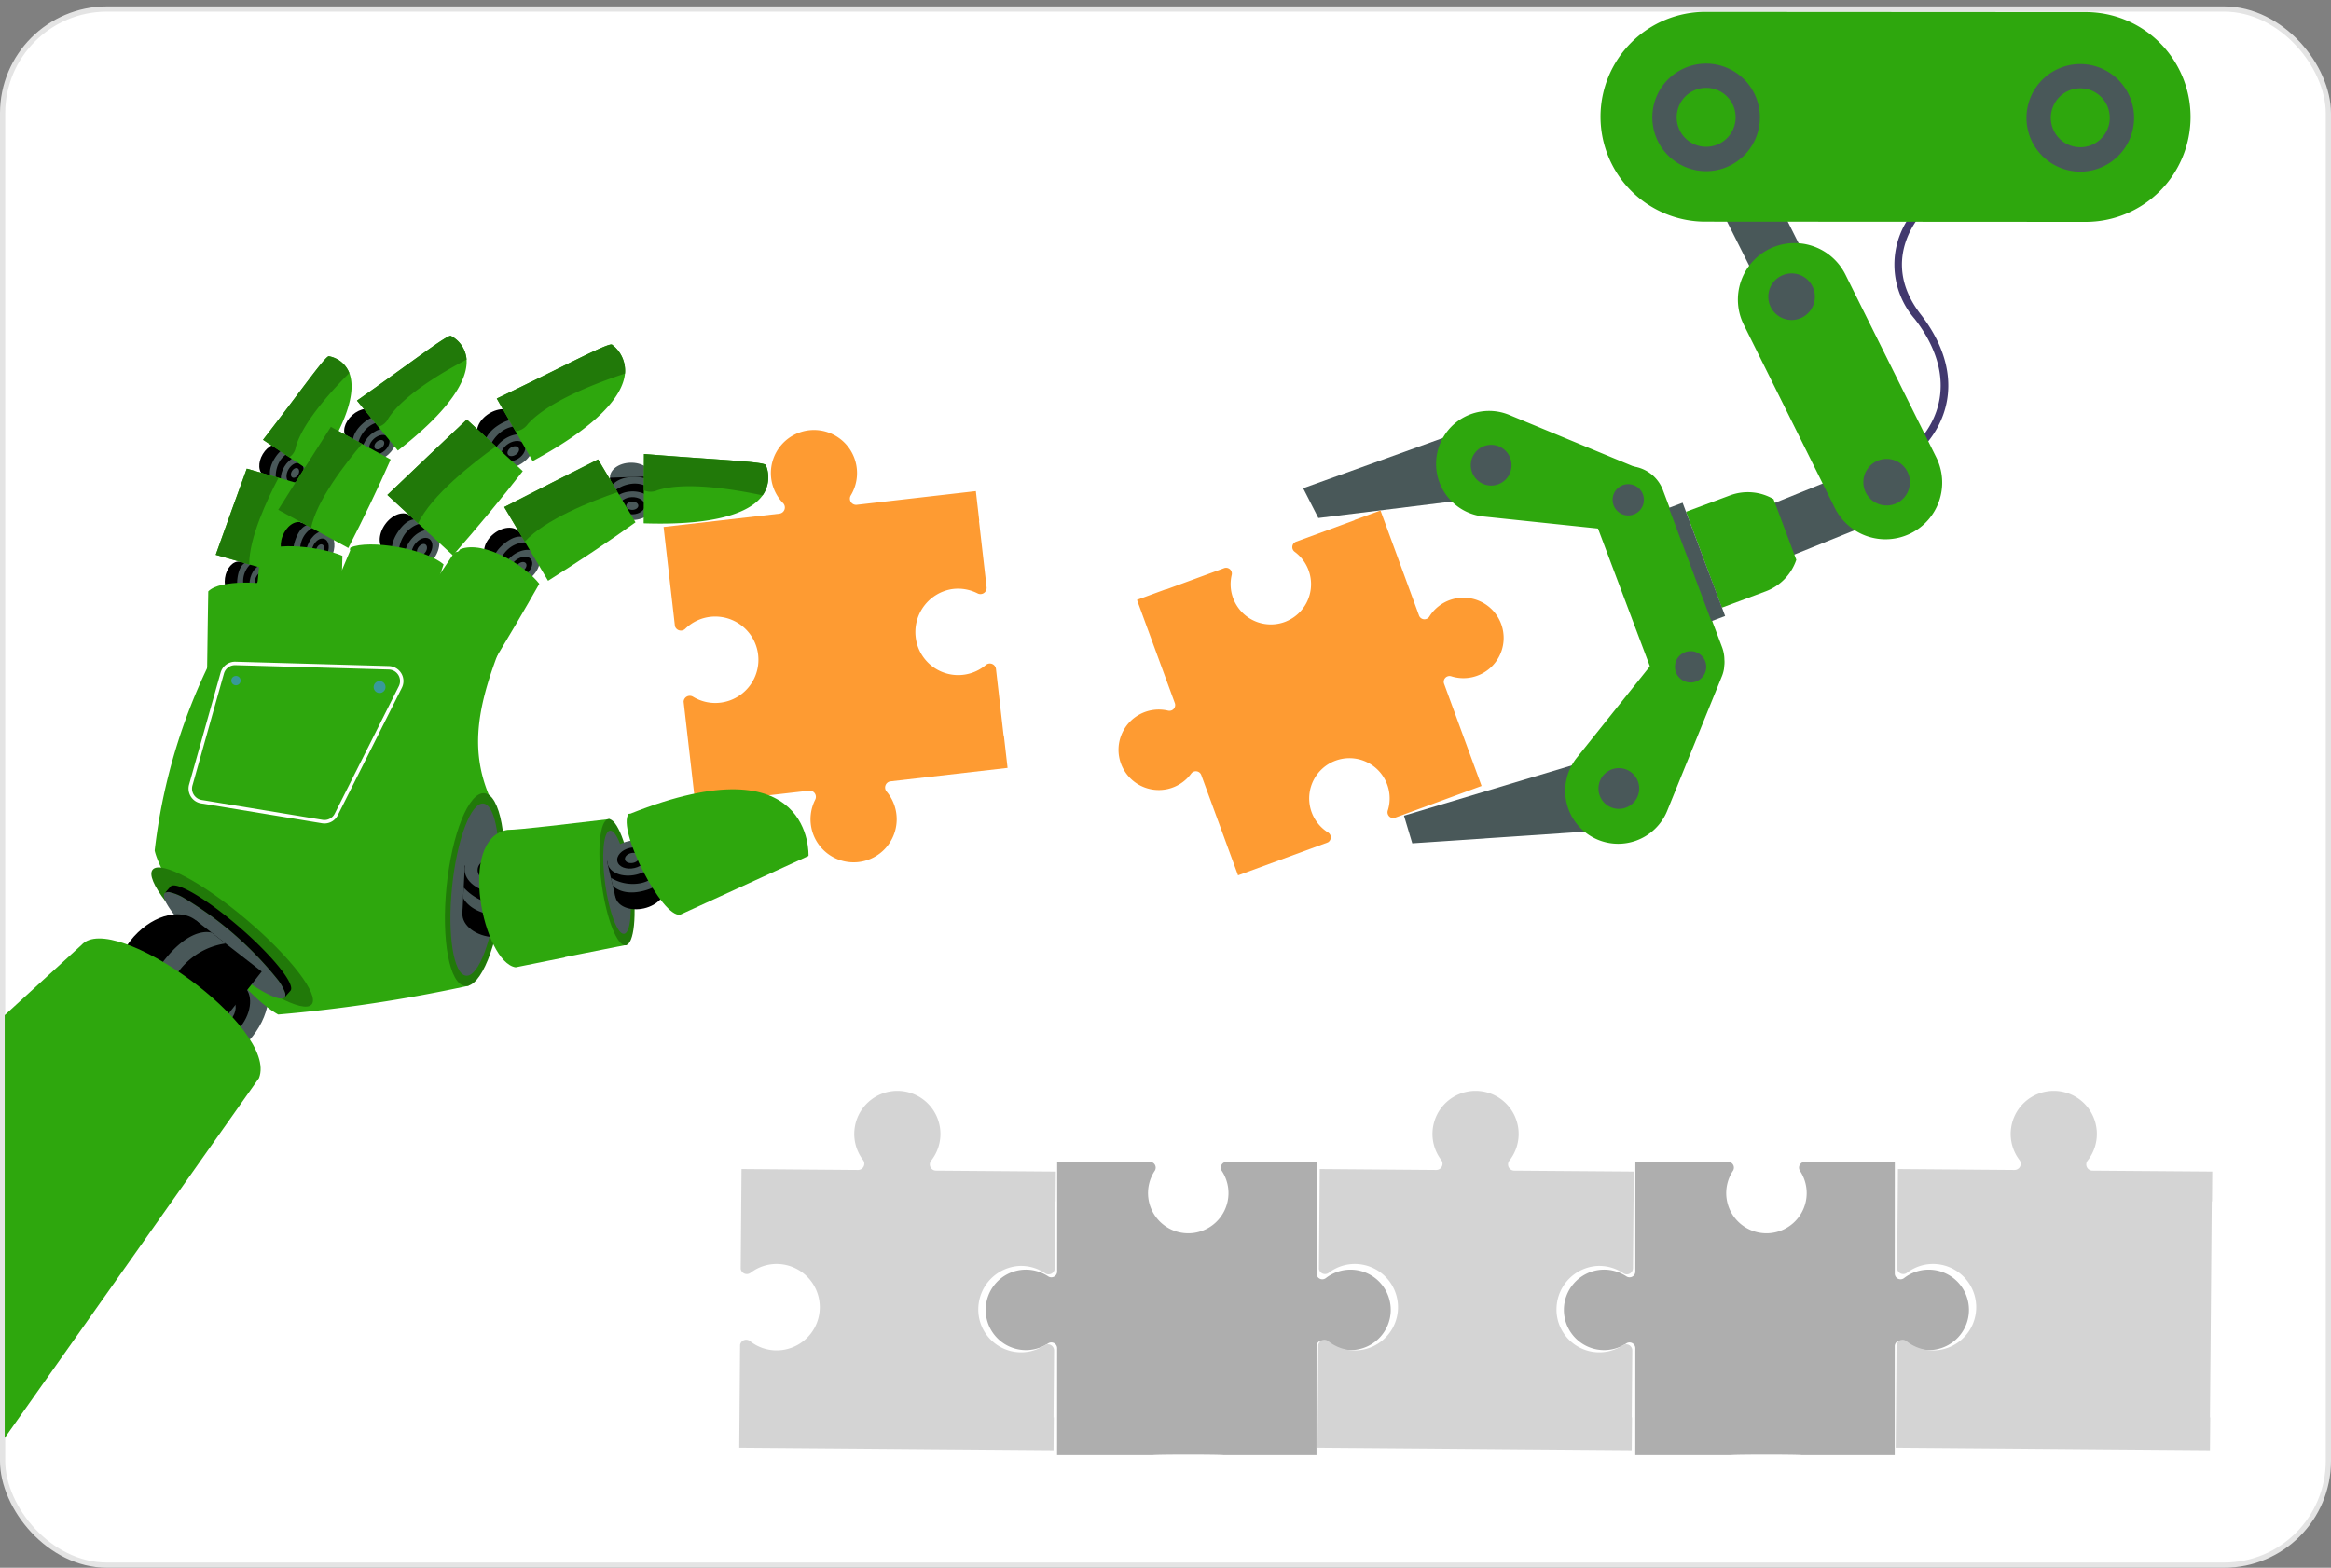
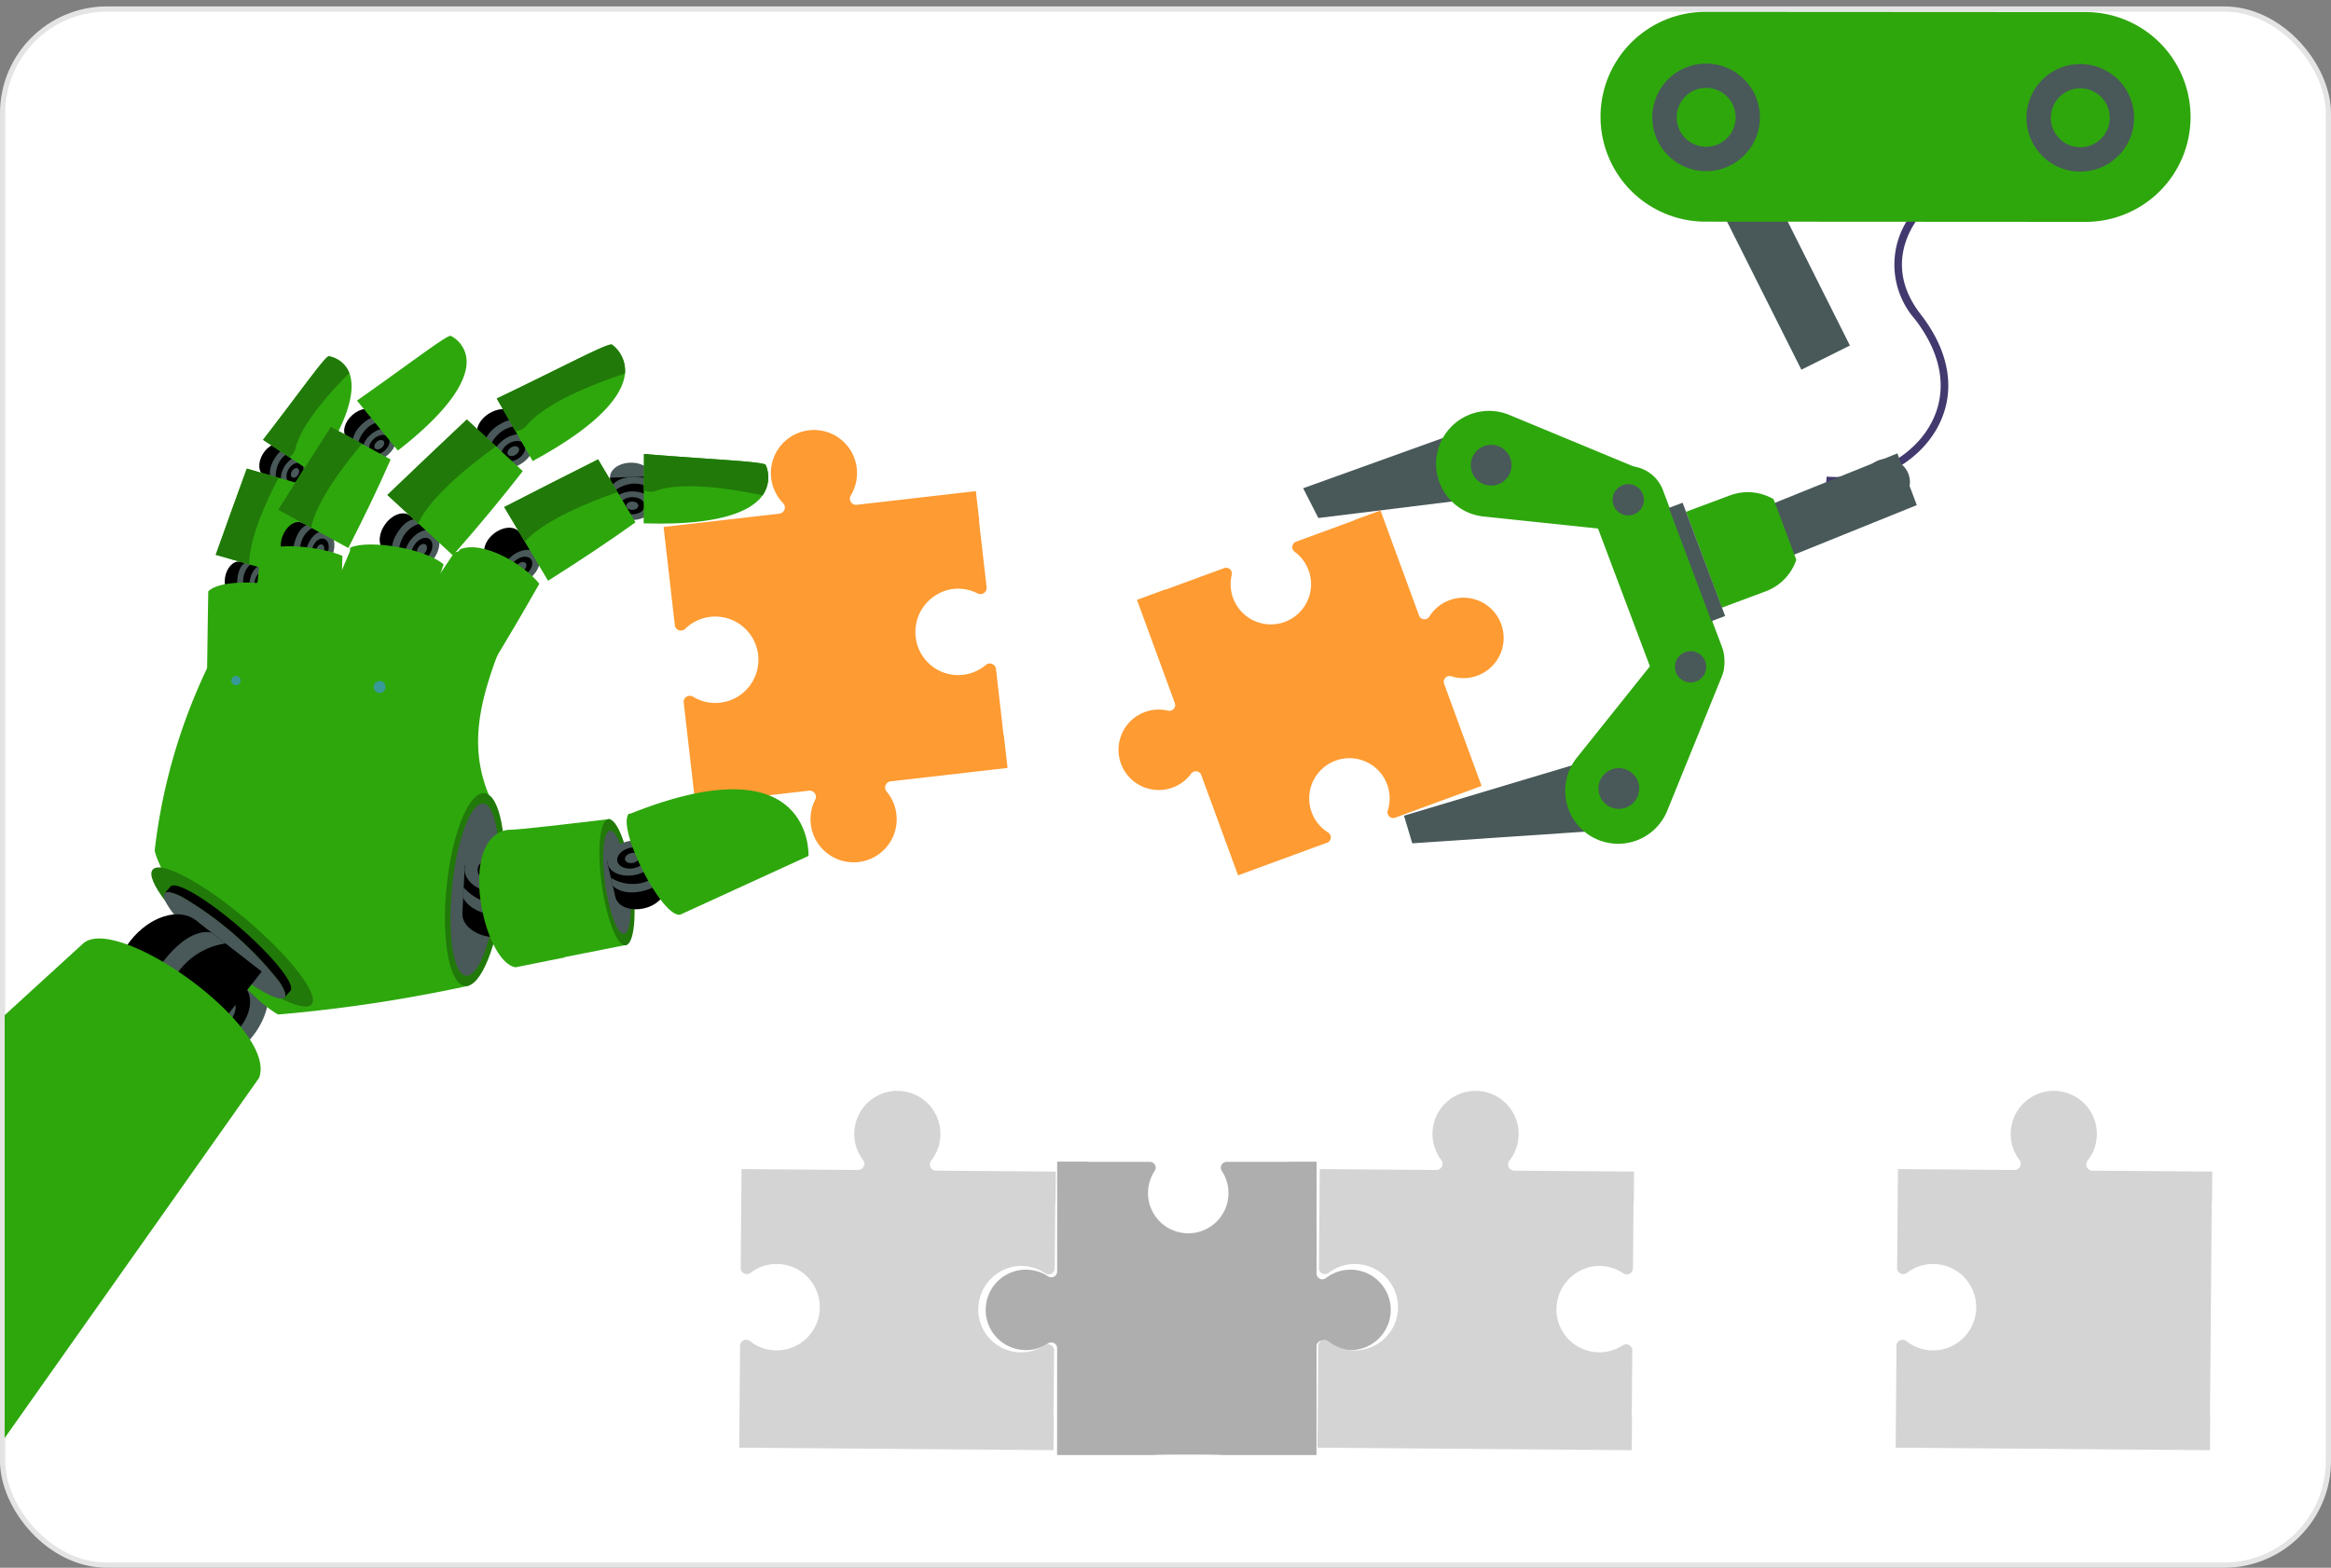
<svg xmlns="http://www.w3.org/2000/svg" width="447.057" height="300.732" viewBox="0 0 447.057 300.732">
  <rect x="0" y="0" width="447.057" height="300.732" fill="#808080" stroke="none" />
  <defs>
    <clipPath id="clip-path">
      <rect id="Rectangle_6209" data-name="Rectangle 6209" width="193.105" height="250.648" transform="translate(0 0)" fill="none" />
    </clipPath>
  </defs>
  <g id="Group_14394" data-name="Group 14394" transform="translate(-321.352 -483.987)">
    <g id="Group_14388" data-name="Group 14388" transform="translate(321.852 483.987)">
      <rect id="Rectangle_6211" data-name="Rectangle 6211" width="446.057" height="298.502" rx="20" transform="translate(0 1.729)" fill="#fff" stroke="#e4e4e4" stroke-width="1" />
      <path id="Path_21191" data-name="Path 21191" d="M1173.539,400.356c8.756.685,17.554-3.808,21.4-10.926,3.588-6.649,2.44-14.335-3.233-21.643-6.75-8.695-2.36-16.124-.158-18.915,4.53-5.744,12.231-8.613,17.165-6.4l.594-1.323c-5.6-2.515-13.9.481-18.9,6.821a15.9,15.9,0,0,0,.153,20.7c5.3,6.827,6.4,13.952,3.1,20.066-3.578,6.629-11.8,10.811-20,10.169Z" transform="translate(-823.831 -307.474)" fill="#42396e" />
      <path id="Path_21192" data-name="Path 21192" d="M960.525,646.1l1.587,5.3,42.972-2.9-4.329-14.454Z" transform="translate(-691.758 -489.633)" fill="#495859" />
      <path id="Path_21193" data-name="Path 21193" d="M909.638,477.767l38.645-13.9,1.829,14.977-37.562,4.633Z" transform="translate(-660.207 -384.112)" fill="#495859" />
      <path id="Path_21194" data-name="Path 21194" d="M1055.4,498.91l11.332,30.1a7.124,7.124,0,1,0,13.335-5.02l-11.332-30.1a7.124,7.124,0,1,0-13.335,5.021" transform="translate(-750.302 -399.867)" fill="#2ea70d" />
      <path id="Path_21195" data-name="Path 21195" d="M1068.765,573.647a6.108,6.108,0,0,1,3.208,7.895l-10.457,25.733A10.158,10.158,0,1,1,1044.14,597.2l17.4-21.768a6.108,6.108,0,0,1,7.221-1.781" transform="translate(-742.218 -451.86)" fill="#2ea70d" />
      <path id="Path_21196" data-name="Path 21196" d="M1065.681,643.268a3.906,3.906,0,1,0,.215,4.5,3.911,3.911,0,0,0-.215-4.5" transform="translate(-752.627 -494.416)" fill="#495859" />
      <path id="Path_21197" data-name="Path 21197" d="M1102.663,583.864a3,3,0,1,0,.165,3.459,3,3,0,0,0-.165-3.459" transform="translate(-776.56 -457.799)" fill="#495859" />
      <path id="Path_21198" data-name="Path 21198" d="M1019.885,480.674a6.108,6.108,0,0,0-3.364-7.829l-25.659-10.638a10.158,10.158,0,0,0-13.906,7.173h0a10.157,10.157,0,0,0,8.871,12.273l27.718,2.908A6.109,6.109,0,0,0,1019.885,480.674Z" transform="translate(-701.797 -382.575)" fill="#2ea70d" />
      <path id="Path_21199" data-name="Path 21199" d="M1071.521,500.075a3,3,0,1,0-.554,3.418,3,3,0,0,0,.554-3.418" transform="translate(-757.045 -405.519)" fill="#495859" />
      <path id="Path_21200" data-name="Path 21200" d="M1001.667,480.734a3.906,3.906,0,1,0-.721,4.449,3.91,3.91,0,0,0,.721-4.449" transform="translate(-712.669 -393.213)" fill="#495859" />
      <path id="Path_21201" data-name="Path 21201" d="M1111.164,497.955l3.725,9.926,37.384-15.1-3.725-9.926Z" transform="translate(-785.158 -395.886)" fill="#495859" />
      <path id="Path_21202" data-name="Path 21202" d="M1119.657,503.772l4.366,11.635a9.8,9.8,0,0,1-5.868,6.054l-8.424,3.136-6.866-18.4,8.424-3.136a9.8,9.8,0,0,1,8.368.711" transform="translate(-780.013 -408.027)" fill="#2ea70d" />
      <rect id="Rectangle_6207" data-name="Rectangle 6207" width="2.816" height="23.211" transform="translate(319.569 97.424) rotate(-20.568)" fill="#495859" />
      <path id="Path_21203" data-name="Path 21203" d="M1127.11,365.29l-20.828-41.518,9.312-4.638,20.828,41.517Z" transform="translate(-782.131 -294.373)" fill="#495859" />
      <path id="Path_21204" data-name="Path 21204" d="M1080.174,300.2l72.639.043a20.122,20.122,0,1,0-.057-40.243l-72.64-.043a20.122,20.122,0,1,0,.057,40.243" transform="translate(-753.424 -257.683)" fill="#2ea70d" />
      <path id="Path_21205" data-name="Path 21205" d="M1086.754,292.284a10.316,10.316,0,1,0,13.547-5.361,10.311,10.311,0,0,0-13.547,5.361" transform="translate(-769.504 -273.877)" fill="#495859" />
      <path id="Path_21206" data-name="Path 21206" d="M1098.646,301.723a5.652,5.652,0,1,0,7.422-2.937,5.649,5.649,0,0,0-7.422,2.937" transform="translate(-777.11 -281.47)" fill="#2ea70d" />
      <path id="Path_21207" data-name="Path 21207" d="M1275.611,292.515a10.316,10.316,0,1,0,13.547-5.361,10.312,10.312,0,0,0-13.547,5.361" transform="translate(-886.599 -274.021)" fill="#495859" />
      <path id="Path_21208" data-name="Path 21208" d="M1287.5,301.954a5.652,5.652,0,1,0,7.421-2.937,5.649,5.649,0,0,0-7.421,2.937" transform="translate(-894.209 -281.613)" fill="#2ea70d" />
-       <path id="Path_21209" data-name="Path 21209" d="M1130.184,392.359l17.429,35.081a10.87,10.87,0,1,0,19.5-9.617l-17.429-35.081a10.909,10.909,0,0,0-14.586-4.93h0a10.833,10.833,0,0,0-4.91,14.546" transform="translate(-796.247 -330.058)" fill="#2ea70d" />
      <path id="Path_21210" data-name="Path 21210" d="M1196.527,485.646a4.467,4.467,0,1,0,4.751,4.182,4.464,4.464,0,0,0-4.751-4.182" transform="translate(-835.486 -397.61)" fill="#495859" />
      <path id="Path_21211" data-name="Path 21211" d="M1148.558,392.009a4.467,4.467,0,1,0,4.751,4.182,4.464,4.464,0,0,0-4.751-4.182" transform="translate(-805.746 -339.552)" fill="#495859" />
      <path id="Path_21212" data-name="Path 21212" d="M848.6,532.942a7.716,7.716,0,0,1-10.458-8.918,1.106,1.106,0,0,0-1.46-1.292l-11.208,4.115-.016-.044-5.488,2.015,7.26,19.795a1.107,1.107,0,0,1-1.292,1.461,7.716,7.716,0,1,0,4.418,12.086,1.11,1.11,0,0,1,1.942.258l7.058,19.245,17.227-6.325a1.106,1.106,0,0,0,.046-1.892,7.715,7.715,0,1,1,11.445-4.224,1.111,1.111,0,0,0,1.252,1.437l16.733-6.144-7.187-19.6a1.111,1.111,0,0,1,1.387-1.436,7.716,7.716,0,1,0-4.224-11.446,1.107,1.107,0,0,1-1.973-.218l-7.389-20.149-5,1.835.016.044-11.209,4.116a1.11,1.11,0,0,0-.257,1.942,7.715,7.715,0,0,1-1.629,13.336" transform="translate(-602.412 -413.75)" fill="#fe9b32" />
      <rect id="Rectangle_6208" data-name="Rectangle 6208" width="211.03" height="181.545" transform="translate(208.938)" fill="none" />
      <path id="Path_21254" data-name="Path 21254" d="M355.388,753.851c3.7-4.7,4.082-10.552.852-13.075s-8.85-.758-12.551,3.941-4.082,10.553-.852,13.075,8.85.758,12.551-3.94" transform="translate(-307.413 -555.091)" fill="#495859" />
      <path id="Path_21255" data-name="Path 21255" d="M358.849,758.321c2.222-2.822,2.452-6.338.511-7.853s-5.315-.456-7.538,2.367-2.452,6.338-.511,7.853,5.316.456,7.539-2.367" transform="translate(-313.209 -561.384)" />
      <path id="Path_21256" data-name="Path 21256" d="M361.542,761.8c1.073-1.362,1.183-3.058.247-3.789s-2.565-.22-3.637,1.142-1.183,3.058-.247,3.789,2.564.22,3.637-1.142" transform="translate(-317.723 -566.283)" fill="#495859" />
      <g id="Mask_Group_81" data-name="Mask Group 81" transform="translate(0.4 34.345)" clip-path="url(#clip-path)">
        <path id="Path_21213" data-name="Path 21213" d="M387.523,482.315c.992-1.645.879-3.519-.254-4.186s-2.855.127-3.848,1.772-.879,3.519.254,4.186,2.855-.127,3.848-1.772" transform="translate(-333.918 -427.154)" />
        <path id="Path_21214" data-name="Path 21214" d="M393.221,481.109l-4.434-2.6-3.594,5.958,4.434,2.6Z" transform="translate(-335.435 -427.539)" />
        <path id="Path_21215" data-name="Path 21215" d="M398.391,488.674c.992-1.645.879-3.519-.254-4.186s-2.855.127-3.848,1.772-.879,3.519.254,4.186,2.856-.127,3.848-1.772" transform="translate(-340.657 -431.096)" fill="#495859" />
        <path id="Path_21216" data-name="Path 21216" d="M399.349,490.287c.6-.988.528-2.114-.152-2.514s-1.715.076-2.311,1.065-.528,2.114.153,2.514,1.715-.076,2.311-1.064" transform="translate(-342.433 -433.192)" />
        <path id="Path_21217" data-name="Path 21217" d="M400.095,491.542c.288-.476.255-1.02-.074-1.213s-.827.037-1.115.514-.255,1.02.074,1.213.828-.037,1.115-.514" transform="translate(-343.815 -434.822)" fill="#495859" />
        <path id="Path_21218" data-name="Path 21218" d="M392.6,480.7a4.4,4.4,0,0,0-2.75,2.241,5.684,5.684,0,0,0-.458,3.943l-.962-.564s-.977-1.511.475-3.995,2.767-2.17,2.767-2.17Z" transform="translate(-337.243 -428.548)" fill="#495859" />
        <path id="Path_21219" data-name="Path 21219" d="M370.059,541.213c.266-1.9-.575-3.583-1.877-3.748s-2.574,1.245-2.84,3.15.575,3.583,1.877,3.748,2.574-1.245,2.84-3.149" transform="translate(-323.096 -464.082)" />
        <path id="Path_21220" data-name="Path 21220" d="M376.418,538.121l-5.094-.634-.962,6.9,5.094.634Z" transform="translate(-326.239 -464.104)" />
        <path id="Path_21221" data-name="Path 21221" d="M382.542,542.766c.266-1.9-.575-3.583-1.877-3.748s-2.574,1.245-2.84,3.15.575,3.583,1.877,3.748,2.574-1.245,2.84-3.149" transform="translate(-330.836 -465.045)" fill="#495859" />
        <path id="Path_21222" data-name="Path 21222" d="M383.17,544.9c.159-1.144-.346-2.152-1.128-2.251s-1.545.748-1.705,1.892.345,2.152,1.128,2.251,1.546-.748,1.705-1.892" transform="translate(-332.405 -467.301)" />
        <path id="Path_21223" data-name="Path 21223" d="M383.657,546.566c.077-.552-.167-1.038-.544-1.086s-.746.361-.823.913.167,1.038.544,1.086.746-.361.823-.913" transform="translate(-333.626 -469.057)" fill="#312a52" />
        <path id="Path_21224" data-name="Path 21224" d="M374.371,538.025a4.417,4.417,0,0,0-1.646,3.147,5.681,5.681,0,0,0,1.127,3.806l-1.106-.138s-1.491-1-1.133-3.861,1.691-3.088,1.691-3.088Z" transform="translate(-326.98 -464.355)" fill="#495859" />
        <path id="Path_21225" data-name="Path 21225" d="M355.841,584.419l16.061-1.248s.013-2.764-.048-7.274c-.085-6.4-.315-16.306-.929-26.809-3.674-1.263-12.355-1.675-14.646.67q-.026,1.574-.052,3.13-.026,1.576-.049,3.125c-.236,15.54-.337,28.406-.337,28.406" transform="translate(-317.237 -470.664)" fill="#2ea70d" />
        <path id="Path_21226" data-name="Path 21226" d="M360.768,507.084l13.7,3.93c1.5-5.779,2.882-11.639,3.95-17.106l-11.7-3.355c-1.908,5.216-3.946,10.887-5.956,16.531" transform="translate(-320.291 -435.003)" fill="#2ea70d" />
        <path id="Path_21227" data-name="Path 21227" d="M367.2,508.928c-.09-5,3.5-12.6,5.616-16.628l-6.092-1.747c-1.908,5.216-3.946,10.887-5.956,16.531Z" transform="translate(-320.291 -435.003)" fill="#217909" stroke="rgba(0,0,0,0)" stroke-width="1" />
        <path id="Path_21228" data-name="Path 21228" d="M384.637,449.847l9.614,6.369c6.808-9.742,8.233-15.814,6.935-19.183a5.2,5.2,0,0,0-3.919-3.212c-.655-.112-5.413,6.708-12.631,16.026" transform="translate(-335.09 -399.827)" fill="#2ea70d" />
        <path id="Path_21229" data-name="Path 21229" d="M384.637,449.847l5.041,3.339a2.776,2.776,0,0,0,1.23-1.9c1.283-4.76,6.983-10.966,10.279-14.253a5.2,5.2,0,0,0-3.919-3.212c-.655-.112-5.413,6.708-12.631,16.026" transform="translate(-335.09 -399.827)" fill="#217909" stroke="rgba(0,0,0,0)" stroke-width="1" />
        <path id="Path_21230" data-name="Path 21230" d="M430.577,465.29c1.537-1.371,2.013-3.327,1.063-4.37s-2.968-.778-4.505.593-2.013,3.327-1.063,4.37,2.968.778,4.505-.593" transform="translate(-360.477 -416.235)" />
        <path id="Path_21231" data-name="Path 21231" d="M436.164,466.029l-3.726-4.069-5.568,4.963,3.726,4.069Z" transform="translate(-361.277 -417.275)" />
        <path id="Path_21232" data-name="Path 21232" d="M439.71,475.262c1.537-1.371,2.013-3.327,1.063-4.37s-2.968-.778-4.505.593-2.013,3.327-1.063,4.37,2.968.778,4.505-.593" transform="translate(-366.141 -422.418)" fill="#495859" />
        <path id="Path_21233" data-name="Path 21233" d="M441.156,476.54c.923-.823,1.209-2,.638-2.625s-1.782-.467-2.706.356-1.209,2-.638,2.625,1.782.467,2.706-.356" transform="translate(-368.274 -424.45)" />
        <path id="Path_21234" data-name="Path 21234" d="M442.281,477.535c.446-.4.583-.964.308-1.266s-.86-.225-1.306.172-.583.964-.308,1.266.86.225,1.306-.172" transform="translate(-369.934 -426.032)" fill="#495859" />
        <path id="Path_21235" data-name="Path 21235" d="M436,465.209a4.717,4.717,0,0,0-3.528,1.423,6.085,6.085,0,0,0-1.716,3.895l-.809-.884s-.524-1.859,1.749-3.942,3.523-1.344,3.523-1.344Z" transform="translate(-363.152 -418.682)" fill="#495859" />
        <path id="Path_21236" data-name="Path 21236" d="M398.707,521.957c.722-1.932.234-3.886-1.092-4.365s-2.986.7-3.708,2.631-.234,3.886,1.092,4.365,2.986-.7,3.708-2.631" transform="translate(-340.631 -451.702)" />
        <path id="Path_21237" data-name="Path 21237" d="M405.128,519.626l-5.187-1.859-2.616,7,5.187,1.859Z" transform="translate(-342.958 -451.877)" />
        <path id="Path_21238" data-name="Path 21238" d="M411.418,526.511c.722-1.932.234-3.886-1.092-4.365s-2.986.7-3.708,2.631-.234,3.886,1.092,4.365,2.986-.7,3.708-2.631" transform="translate(-348.513 -454.526)" fill="#495859" />
        <path id="Path_21239" data-name="Path 21239" d="M412.242,528.514c.434-1.16.14-2.334-.656-2.621s-1.793.42-2.227,1.58-.14,2.335.656,2.622,1.794-.42,2.227-1.581" transform="translate(-350.295 -456.876)" />
        <path id="Path_21240" data-name="Path 21240" d="M412.882,530.073c.209-.56.068-1.126-.316-1.265s-.865.2-1.075.763-.068,1.126.317,1.265.865-.2,1.075-.763" transform="translate(-351.68 -458.704)" fill="#495859" />
        <path id="Path_21241" data-name="Path 21241" d="M403.9,519.345a4.731,4.731,0,0,0-2.458,2.909,6.1,6.1,0,0,0,.293,4.249l-1.126-.4s-1.328-1.4-.285-4.307,2.49-2.836,2.49-2.836Z" transform="translate(-344.568 -452.614)" fill="#495859" />
        <path id="Path_21242" data-name="Path 21242" d="M374.154,568.028l17.284.072s.254-2.955.581-7.782c.465-6.848,1.083-17.463,1.341-28.747-3.818-1.672-13.067-2.873-15.721-.566q-.164,1.681-.327,3.342-.165,1.683-.324,3.337c-1.606,16.6-2.833,30.344-2.833,30.344" transform="translate(-328.59 -459.292)" fill="#2ea70d" />
        <path id="Path_21243" data-name="Path 21243" d="M392.31,485.372l13.436,7.33c2.916-5.7,5.733-11.509,8.126-16.982l-11.47-6.257c-3.215,5.013-6.672,10.472-10.093,15.909" transform="translate(-339.849 -421.927)" fill="#2ea70d" />
        <path id="Path_21244" data-name="Path 21244" d="M398.616,488.812c1.07-5.252,6.6-12.367,9.76-16.09l-5.973-3.258c-3.215,5.013-6.672,10.472-10.093,15.909Z" transform="translate(-339.849 -421.927)" fill="#217909" stroke="rgba(0,0,0,0)" stroke-width="1" />
        <path id="Path_21245" data-name="Path 21245" d="M432.052,435.932l7.844,9.583c10.059-7.818,13.439-13.588,13.173-17.453a5.589,5.589,0,0,0-3-4.537c-.636-.323-7.67,5.154-18.014,12.407" transform="translate(-364.489 -393.435)" fill="#2ea70d" />
-         <path id="Path_21246" data-name="Path 21246" d="M432.052,435.932l4.112,5.024a2.971,2.971,0,0,0,1.862-1.556c2.82-4.469,10.625-9.017,15.043-11.338a5.589,5.589,0,0,0-3-4.537c-.636-.323-7.67,5.154-18.014,12.407" transform="translate(-364.489 -393.435)" fill="#217909" stroke="rgba(0,0,0,0)" stroke-width="1" />
        <path id="Path_21247" data-name="Path 21247" d="M394.08,583.937c-3.57-8.54-2.345-16.569,1.684-27.2-.911-9.778-37.057-21.188-45.2-14.961a110.821,110.821,0,0,0-20.626,52.7c1.258,5.895,15.329,26.823,23.693,31.451a288.4,288.4,0,0,0,36.508-5.513c4.2-5.918,3.892-36.345,3.942-36.481" transform="translate(-301.174 -465.665)" fill="#2ea70d" />
        <path id="Path_21248" data-name="Path 21248" d="M635.137,510.419a8.208,8.208,0,0,0,13.489,5.639,1.185,1.185,0,0,1,1.939.779l1.459,12.741.051-.006.714,6.239-22.433,2.575a1.189,1.189,0,0,0-.776,1.944,8.264,8.264,0,1,1-13.689,1.586,1.192,1.192,0,0,0-1.182-1.74l-21.809,2.5L590.657,523.1a1.184,1.184,0,0,1,1.788-.956A8.218,8.218,0,0,0,598,523.253a8.288,8.288,0,0,0-2.211-16.424,8.206,8.206,0,0,0-4.817,2.289,1.189,1.189,0,0,1-1.977-.509l-2.178-19.024,22.208-2.549a1.193,1.193,0,0,0,.706-2.024,8.263,8.263,0,1,1,12.984-1.463,1.19,1.19,0,0,0,1.158,1.789l22.834-2.621.651,5.68-.051.006,1.459,12.744a1.188,1.188,0,0,1-1.734,1.182,8.225,8.225,0,0,0-5.11-.783,8.346,8.346,0,0,0-6.787,8.875" transform="translate(-460.449 -422.851)" fill="#fe9b32" />
        <path id="Path_21249" data-name="Path 21249" d="M346.552,701.923c8.419,7.142,13.995,14.411,12.454,16.236s-9.613-2.485-18.032-9.627S326.98,694.12,328.52,692.3s9.613,2.485,18.032,9.627" transform="translate(-300.137 -559.83)" fill="#217909" stroke="rgba(0,0,0,0)" stroke-width="1" />
        <path id="Path_21250" data-name="Path 21250" d="M334.745,704.543c-1.019,1.162,3.3,6.578,9.657,12.1s12.329,9.05,13.348,7.888a.537.537,0,0,0,.1-.171,1.428,1.428,0,0,0-.078-.928,9.327,9.327,0,0,0-1.237-2.193,67.07,67.07,0,0,0-18.35-15.94,9.4,9.4,0,0,0-2.35-.923,1.444,1.444,0,0,0-.934.048.543.543,0,0,0-.157.123" transform="translate(-304.064 -567.547)" fill="#495859" />
        <path id="Path_21251" data-name="Path 21251" d="M336.311,701.2l-.984,1.123.028.024a1.447,1.447,0,0,1,.934-.049,9.416,9.416,0,0,1,2.35.924,67.073,67.073,0,0,1,18.35,15.941,9.316,9.316,0,0,1,1.237,2.193,1.426,1.426,0,0,1,.078.927l.028.024.985-1.123c1.019-1.162-3.3-6.578-9.657-12.1s-12.329-9.05-13.348-7.888" transform="translate(-304.517 -565.474)" />
        <path id="Path_21252" data-name="Path 21252" d="M324.378,729.76c3.7-4.7,4.082-10.552.852-13.075s-8.85-.758-12.551,3.941-4.082,10.553-.852,13.075,8.85.758,12.551-3.94" transform="translate(-288.586 -574.499)" />
        <path id="Path_21253" data-name="Path 21253" d="M341.461,728.395l-12.652-9.832-13.4,17.015,12.652,9.832Z" transform="translate(-292.166 -576.376)" />
        <path id="Path_21257" data-name="Path 21257" d="M340.315,726.7a13.6,13.6,0,0,0-9.35,5.837,17.812,17.812,0,0,0-2.952,12.034l-2.747-2.135s-2.421-5.076,3.024-12.188,9.375-5.607,9.375-5.607Z" transform="translate(-297.946 -580.063)" fill="#495859" />
        <path id="Path_21258" data-name="Path 21258" d="M111.344,728.99c6.013-6.744,37.81,15.818,34.035,25.531l-11.766,16.656L53.389,884.752C24.957,893.245-3.447,843.561.341,830.419Z" transform="translate(-96.603 -582.074)" fill="#2ea70d" />
        <path id="Path_21260" data-name="Path 21260" d="M487.592,673.448c-1.028,10.211-4.288,18.242-7.28,17.936s-4.585-8.831-3.557-19.043,4.287-18.242,7.28-17.936,4.585,8.831,3.557,19.042" transform="translate(-392.012 -536.592)" fill="#217909" stroke="rgba(0,0,0,0)" stroke-width="1" />
        <path id="Path_21261" data-name="Path 21261" d="M488.231,676.563c-.918,9.12-3.611,16.315-6.015,16.07s-3.607-7.838-2.689-16.958,3.611-16.315,6.015-16.07,3.607,7.838,2.689,16.958" transform="translate(-393.734 -539.816)" fill="#495859" />
        <path id="Path_21262" data-name="Path 21262" d="M491.687,704.771c3.433.193,6.124,2.247,6.011,4.59s-2.988,4.086-6.421,3.893-6.124-2.247-6.011-4.589,2.988-4.086,6.421-3.894" transform="translate(-397.482 -567.816)" />
        <path id="Path_21263" data-name="Path 21263" d="M498.167,691.64,497.7,700.8l-12.432-.7.463-9.156Z" transform="translate(-397.488 -559.252)" />
        <path id="Path_21264" data-name="Path 21264" d="M492.826,682.331c3.433.192,6.124,2.247,6.011,4.59s-2.988,4.086-6.421,3.893-6.124-2.247-6.011-4.589,2.988-4.086,6.421-3.894" transform="translate(-398.187 -553.903)" fill="#495859" />
        <path id="Path_21265" data-name="Path 21265" d="M496.8,686.8c2.062.115,3.679,1.35,3.61,2.757s-1.795,2.454-3.856,2.338-3.679-1.35-3.611-2.757,1.795-2.454,3.857-2.338" transform="translate(-402.241 -556.676)" />
        <path id="Path_21266" data-name="Path 21266" d="M499.889,690.276c.995.056,1.775.651,1.742,1.33s-.866,1.184-1.861,1.128-1.775-.651-1.742-1.33.866-1.184,1.861-1.128" transform="translate(-405.396 -558.835)" fill="#312a52" />
        <path id="Path_21267" data-name="Path 21267" d="M498.157,703.532a7.744,7.744,0,0,1-6.047,1.8,10.4,10.4,0,0,1-6.345-3.294l-.1,1.988s1.3,2.963,6.44,3.321,5.956-1.9,5.956-1.9Z" transform="translate(-397.731 -566.131)" fill="#495859" />
        <path id="Path_21268" data-name="Path 21268" d="M518.8,667.456c-6.98.808-17.432,2.094-19.631,2.078-9.788,1.614-4.581,25.455,1.552,26.362,2.967-.6,6.084-1.237,9.414-1.9.03-.024.058-.049.088-.073L522,691.589Z" transform="translate(-402.729 -544.689)" fill="#2ea70d" />
        <path id="Path_21269" data-name="Path 21269" d="M560.736,679.2c.919,6.683.351,12.28-1.268,12.5s-3.677-5.013-4.6-11.7-.351-12.28,1.268-12.5,3.677,5.013,4.6,11.7" transform="translate(-440.368 -544.716)" fill="#217909" stroke="rgba(0,0,0,0)" stroke-width="1" />
        <path id="Path_21270" data-name="Path 21270" d="M561.255,682.885c.752,5.467.344,10.039-.911,10.211s-2.882-4.119-3.634-9.586-.344-10.039.911-10.211,2.882,4.119,3.634,9.586" transform="translate(-441.547 -548.309)" fill="#495859" />
        <path id="Path_21271" data-name="Path 21271" d="M566.395,695.355c2.6-.6,5.054.342,5.477,2.115s-1.344,3.7-3.946,4.3-5.054-.342-5.477-2.115,1.344-3.7,3.946-4.3" transform="translate(-445.301 -561.874)" />
        <path id="Path_21272" data-name="Path 21272" d="M567.664,682.974l1.637,6.933-9.423,2.189-1.637-6.933Z" transform="translate(-442.731 -554.31)" />
        <path id="Path_21273" data-name="Path 21273" d="M562.385,678.364c2.6-.6,5.054.342,5.477,2.115s-1.344,3.7-3.946,4.3-5.054-.342-5.477-2.115,1.344-3.7,3.946-4.3" transform="translate(-442.814 -551.339)" fill="#495859" />
        <path id="Path_21274" data-name="Path 21274" d="M565.8,681.856c1.563-.363,3.036.206,3.29,1.27s-.807,2.222-2.37,2.585-3.036-.206-3.29-1.27.807-2.222,2.37-2.585" transform="translate(-445.925 -553.549)" />
        <path id="Path_21275" data-name="Path 21275" d="M568.461,684.575c.754-.175,1.465.1,1.587.613s-.389,1.072-1.144,1.247-1.465-.1-1.587-.613.389-1.072,1.143-1.247" transform="translate(-448.347 -555.27)" fill="#495859" />
        <path id="Path_21276" data-name="Path 21276" d="M569.791,692.963a6.026,6.026,0,0,1-4.12,2.661,8.064,8.064,0,0,1-5.446-1.075l.356,1.505s1.613,1.927,5.522,1.075,4.031-2.714,4.031-2.714Z" transform="translate(-443.961 -560.504)" fill="#495859" />
        <path id="Path_21277" data-name="Path 21277" d="M568.885,657.106l-.338.032c-2.255,3.027,6.45,20.032,9.905,19.345l24.6-11.266s1.093-22.178-34.163-8.111" transform="translate(-448.892 -535.374)" fill="#2ea70d" />
        <path id="Path_21278" data-name="Path 21278" d="M563.893,493.032c2.207-.074,3.937-1.363,3.864-2.878s-1.922-2.681-4.13-2.606-3.937,1.363-3.863,2.878,1.922,2.681,4.129,2.606" transform="translate(-443.673 -433.138)" fill="#495859" />
        <path id="Path_21279" data-name="Path 21279" d="M568.06,500.333l-.3-5.92-7.993.271.3,5.92Z" transform="translate(-443.677 -437.397)" />
        <path id="Path_21280" data-name="Path 21280" d="M564.631,507.54c2.207-.075,3.937-1.363,3.864-2.878s-1.922-2.681-4.13-2.606-3.937,1.363-3.864,2.878,1.922,2.681,4.129,2.606" transform="translate(-444.131 -442.133)" fill="#495859" />
        <path id="Path_21281" data-name="Path 21281" d="M567.184,508.234c1.326-.045,2.365-.819,2.321-1.728s-1.154-1.611-2.48-1.566-2.365.819-2.321,1.729,1.154,1.611,2.48,1.565" transform="translate(-446.737 -443.922)" />
        <path id="Path_21282" data-name="Path 21282" d="M569.171,508.774c.639-.022,1.141-.4,1.119-.834s-.557-.777-1.2-.755-1.141.4-1.12.834.557.777,1.2.755" transform="translate(-448.764 -445.315)" fill="#495859" />
        <path id="Path_21283" data-name="Path 21283" d="M568.055,497.28a5.071,5.071,0,0,0-3.888-1.249,6.5,6.5,0,0,0-4.079,2.036l-.065-1.286s.836-1.895,4.139-2.053,3.829,1.311,3.829,1.311Z" transform="translate(-443.835 -437.585)" fill="#495859" />
        <path id="Path_21284" data-name="Path 21284" d="M501.553,525.778c1.722-1.386,2.336-3.458,1.373-4.627s-3.14-.993-4.861.393-2.336,3.458-1.373,4.627,3.139.993,4.861-.393" transform="translate(-404.285 -453.495)" />
        <path id="Path_21285" data-name="Path 21285" d="M507.445,526.976l-3.776-4.562-6.234,5.02L501.211,532Z" transform="translate(-405.028 -454.758)" />
        <path id="Path_21286" data-name="Path 21286" d="M510.809,536.958c1.722-1.386,2.336-3.458,1.373-4.627s-3.14-.993-4.861.393-2.336,3.458-1.373,4.627,3.139.993,4.861-.393" transform="translate(-410.024 -460.427)" fill="#495859" />
        <path id="Path_21287" data-name="Path 21287" d="M512.44,538.252c1.034-.833,1.4-2.077.825-2.779s-1.886-.6-2.92.236-1.4,2.077-.825,2.779,1.886.6,2.92-.236" transform="translate(-412.351 -462.567)" />
        <path id="Path_21288" data-name="Path 21288" d="M513.71,539.26c.5-.4.677-1,.4-1.341s-.91-.288-1.409.114-.677,1-.4,1.341.91.288,1.409-.114" transform="translate(-414.165 -464.233)" fill="#495859" />
-         <path id="Path_21289" data-name="Path 21289" d="M507.31,526.007a5.06,5.06,0,0,0-3.857,1.335,6.528,6.528,0,0,0-2.048,4.082l-.82-.991s-.463-2.021,2.086-4.132,3.848-1.25,3.848-1.25Z" transform="translate(-406.962 -456.286)" fill="#495859" />
        <path id="Path_21290" data-name="Path 21290" d="M427.629,561.886l16.3,8.889s1.739-2.661,4.5-7.054c3.914-6.23,9.885-15.942,15.853-26.469-2.761-3.529-10.6-8.378-15.166-6.635-.672,1-.749.077-1.414,1.067s-1.339,2-2,2.987c-9.938,14.856-18.075,27.215-18.075,27.215" transform="translate(-361.747 -459.617)" fill="#2ea70d" />
        <path id="Path_21291" data-name="Path 21291" d="M506.36,495.027l8.411,14.139c5.8-3.658,11.576-7.474,16.773-11.211l-7.18-12.069c-5.7,2.861-11.877,6-18,9.141" transform="translate(-410.562 -432.11)" fill="#2ea70d" />
        <path id="Path_21292" data-name="Path 21292" d="M510.307,501.662c3.855-4.259,12.848-7.787,17.8-9.491l-3.739-6.286c-5.705,2.862-11.877,6-18,9.142Z" transform="translate(-410.562 -432.109)" fill="#217909" stroke="rgba(0,0,0,0)" stroke-width="1" />
        <path id="Path_21293" data-name="Path 21293" d="M576.807,483.148l-.062,13.3c13.656.457,20.392-1.984,22.812-5.357a6.008,6.008,0,0,0,.617-5.81c-.306-.7-9.861-1.016-23.368-2.135" transform="translate(-454.203 -430.412)" fill="#2ea70d" />
        <path id="Path_21294" data-name="Path 21294" d="M576.854,483.148l-.032,6.974a3.18,3.18,0,0,0,2.6-.006c5.384-1.752,14.943-.144,20.181.977a6.008,6.008,0,0,0,.617-5.81c-.306-.7-9.861-1.016-23.368-2.135" transform="translate(-454.25 -430.412)" fill="#217909" stroke="rgba(0,0,0,0)" stroke-width="1" />
        <path id="Path_21295" data-name="Path 21295" d="M497.991,466.145c1.944-1.225,2.827-3.291,1.972-4.614s-3.125-1.4-5.069-.179-2.827,3.291-1.972,4.615,3.125,1.4,5.069.179" transform="translate(-402.028 -416.359)" />
        <path id="Path_21296" data-name="Path 21296" d="M503.852,468.407l-3.356-5.166-7.04,4.436,3.356,5.166Z" transform="translate(-402.561 -418.069)" />
        <path id="Path_21297" data-name="Path 21297" d="M506.218,478.806c1.944-1.225,2.827-3.291,1.971-4.614s-3.124-1.4-5.069-.179-2.827,3.291-1.972,4.615,3.125,1.4,5.069.179" transform="translate(-407.128 -424.209)" fill="#495859" />
        <path id="Path_21298" data-name="Path 21298" d="M508.107,479.977c1.168-.736,1.7-1.977,1.184-2.772s-1.877-.843-3.044-.108-1.7,1.977-1.184,2.772,1.877.843,3.045.107" transform="translate(-409.635 -426.337)" />
        <path id="Path_21299" data-name="Path 21299" d="M509.576,480.888c.563-.355.819-.954.571-1.337s-.906-.407-1.469-.052-.819.954-.571,1.337.905.407,1.469.052" transform="translate(-411.587 -427.994)" fill="#495859" />
        <path id="Path_21300" data-name="Path 21300" d="M503.772,467.155a5.264,5.264,0,0,0-4.145.915,6.784,6.784,0,0,0-2.6,3.97l-.729-1.122s-.236-2.143,2.65-4.017,4.125-.829,4.125-.829Z" transform="translate(-404.319 -419.646)" fill="#495859" />
        <path id="Path_21301" data-name="Path 21301" d="M449.229,518.5c1.305-1.894,1.305-4.142,0-5.022s-3.422-.056-4.728,1.838-1.3,4.142,0,5.022,3.422.056,4.728-1.838" transform="translate(-371.601 -448.997)" />
        <path id="Path_21302" data-name="Path 21302" d="M455.939,517.474l-5.113-3.425-4.727,6.86,5.112,3.425Z" transform="translate(-373.199 -449.571)" />
        <path id="Path_21303" data-name="Path 21303" d="M461.76,526.887c1.305-1.894,1.305-4.142,0-5.022s-3.422-.056-4.728,1.838-1.3,4.143,0,5.022,3.422.056,4.728-1.838" transform="translate(-379.37 -454.199)" fill="#495859" />
        <path id="Path_21304" data-name="Path 21304" d="M462.994,528.716c.784-1.138.784-2.488,0-3.016s-2.056-.034-2.84,1.1-.784,2.488,0,3.016,2.056.034,2.84-1.1" transform="translate(-381.549 -456.664)" />
        <path id="Path_21305" data-name="Path 21305" d="M463.955,530.14c.378-.549.378-1.2,0-1.455s-.992-.016-1.37.533-.378,1.2,0,1.455.992.016,1.37-.533" transform="translate(-383.244 -458.583)" fill="#495859" />
        <path id="Path_21306" data-name="Path 21306" d="M455.354,516.911a5.272,5.272,0,0,0-3.449,2.479,6.805,6.805,0,0,0-.833,4.679l-1.11-.743s-1.059-1.877.857-4.74,3.464-2.391,3.464-2.391Z" transform="translate(-375.412 -450.884)" fill="#495859" />
        <path id="Path_21307" data-name="Path 21307" d="M390.086,565.1l18.4,5.842s1.25-3.063,3.2-8.1c2.767-7.139,6.945-18.241,10.962-30.174-3.515-3.055-14.267-4.806-17.86-3.234-.488,1.157.32-.3-.164.838q-.733,1.738-1.452,3.447c-7.215,17.142-13.082,31.377-13.082,31.377" transform="translate(-338.47 -458.748)" fill="#2ea70d" />
        <path id="Path_21308" data-name="Path 21308" d="M447.4,480.23l12.564,11.593c4.7-5.373,9.324-10.9,13.4-16.167l-10.726-9.9c-4.839,4.55-10.06,9.518-15.236,14.471" transform="translate(-374.003 -419.63)" fill="#2ea70d" />
        <path id="Path_21309" data-name="Path 21309" d="M453.292,485.67c2.581-5.393,10.5-11.587,14.926-14.758l-5.586-5.154c-4.839,4.55-10.06,9.518-15.236,14.471Z" transform="translate(-374.003 -419.63)" fill="#217909" stroke="rgba(0,0,0,0)" stroke-width="1" />
        <path id="Path_21310" data-name="Path 21310" d="M502.612,438.236l6.879,12c12.51-6.751,17.289-12.478,17.706-16.781a6.245,6.245,0,0,0-2.475-5.548c-.641-.473-9.39,4.257-22.11,10.334" transform="translate(-408.238 -396.138)" fill="#2ea70d" />
        <path id="Path_21311" data-name="Path 21311" d="M502.612,438.236l3.606,6.289a3.311,3.311,0,0,0,2.335-1.37c3.925-4.4,13.353-7.965,18.644-9.7a6.245,6.245,0,0,0-2.475-5.548c-.641-.473-9.39,4.257-22.11,10.334" transform="translate(-408.238 -396.138)" fill="#217909" stroke="rgba(0,0,0,0)" stroke-width="1" />
-         <path id="Path_21312" data-name="Path 21312" d="M373.116,619.056a2.857,2.857,0,0,1-.47-.039l-23.19-3.816a2.877,2.877,0,0,1-2.3-3.62l6.043-21.462a2.869,2.869,0,0,1,2.84-2.091l29.434.834a2.878,2.878,0,0,1,2.482,4.17l-12.288,24.444a2.851,2.851,0,0,1-2.553,1.581m-17.157-30.368a2.2,2.2,0,0,0-2.121,1.61L347.8,611.76a2.216,2.216,0,0,0,1.768,2.789l23.19,3.816a2.2,2.2,0,0,0,2.325-1.187l12.288-24.444a2.216,2.216,0,0,0-1.91-3.212l-29.434-.834h-.063" transform="translate(-311.787 -495.44)" fill="#fff" />
        <path id="Path_21313" data-name="Path 21313" d="M370.377,595.913a.894.894,0,1,1-1.024-.691.874.874,0,0,1,1.024.691" transform="translate(-325.151 -499.893)" fill="#389999" />
        <path id="Path_21314" data-name="Path 21314" d="M442.714,598.722a1.137,1.137,0,1,1-1.3-.88,1.113,1.113,0,0,1,1.3.88" transform="translate(-369.702 -501.515)" fill="#389999" />
      </g>
      <g id="Group_14384" data-name="Group 14384" transform="translate(135.244 205.761)">
        <g id="Group_14385" data-name="Group 14385" transform="translate(0 0)">
          <path id="Path_21315" data-name="Path 21315" d="M674.776,726.175a7.716,7.716,0,0,1-6.743-11.976,1.107,1.107,0,0,0-.926-1.716H655.169v-.047h-5.846l-.008,21.084a1.107,1.107,0,0,1-1.716.926,7.716,7.716,0,1,0-.019,12.868,1.11,1.11,0,0,1,1.734.912l-.008,20.5h18.351c.8-.132,12.772-.132,13.575,0h17.826l.008-20.873a1.111,1.111,0,0,1,1.8-.87,7.716,7.716,0,1,0-.02-12.2,1.107,1.107,0,0,1-1.777-.885l.008-21.461h-5.322v.047H681.812a1.11,1.11,0,0,0-.91,1.734,7.715,7.715,0,0,1-6.125,11.958" transform="translate(-582.315 -695.367)" fill="#aeaeae" />
          <path id="Path_21316" data-name="Path 21316" d="M48.317,39.467a8.208,8.208,0,0,0,13.489,5.639,1.185,1.185,0,0,1,1.939.779L65.2,58.627l.051-.006.714,6.239L43.536,67.435l-15.648,1.79L6.08,71.728,3.837,52.143a1.184,1.184,0,0,1,1.788-.956A8.217,8.217,0,0,0,11.184,52.3,8.288,8.288,0,0,0,8.972,35.876a8.206,8.206,0,0,0-4.817,2.289,1.189,1.189,0,0,1-1.977-.509L0,18.632l22.208-2.549a1.193,1.193,0,0,0,.706-2.024A8.263,8.263,0,1,1,35.9,12.6a1.19,1.19,0,0,0,1.159,1.789L59.89,11.763l.651,5.68-.051.006,1.459,12.744a1.188,1.188,0,0,1-1.734,1.183,8.225,8.225,0,0,0-5.11-.783,8.346,8.346,0,0,0-6.787,8.875" transform="translate(8.741 0) rotate(7)" fill="#d4d4d4" />
        </g>
        <g id="Group_14386" data-name="Group 14386" transform="translate(110.894 0)">
-           <path id="Path_21315-2" data-name="Path 21315" d="M674.776,726.175a7.716,7.716,0,0,1-6.743-11.976,1.107,1.107,0,0,0-.926-1.716H655.169v-.047h-5.846l-.008,21.084a1.107,1.107,0,0,1-1.716.926,7.716,7.716,0,1,0-.019,12.868,1.11,1.11,0,0,1,1.734.912l-.008,20.5h18.351c.8-.132,12.772-.132,13.575,0h17.826l.008-20.873a1.111,1.111,0,0,1,1.8-.87,7.716,7.716,0,1,0-.02-12.2,1.107,1.107,0,0,1-1.777-.885l.008-21.461h-5.322v.047H681.812a1.11,1.11,0,0,0-.91,1.734,7.715,7.715,0,0,1-6.125,11.958" transform="translate(-582.315 -695.367)" fill="#aeaeae" />
          <path id="Path_21316-2" data-name="Path 21316" d="M48.317,39.467a8.208,8.208,0,0,0,13.489,5.639,1.185,1.185,0,0,1,1.939.779L65.2,58.627l.051-.006.714,6.239L43.536,67.435l-15.648,1.79L6.08,71.728,3.837,52.143a1.184,1.184,0,0,1,1.788-.956A8.217,8.217,0,0,0,11.184,52.3,8.288,8.288,0,0,0,8.972,35.876a8.206,8.206,0,0,0-4.817,2.289,1.189,1.189,0,0,1-1.977-.509L0,18.632l22.208-2.549a1.193,1.193,0,0,0,.706-2.024A8.263,8.263,0,1,1,35.9,12.6a1.19,1.19,0,0,0,1.159,1.789L59.89,11.763l.651,5.68-.051.006,1.459,12.744a1.188,1.188,0,0,1-1.734,1.183,8.225,8.225,0,0,0-5.11-.783,8.346,8.346,0,0,0-6.787,8.875" transform="translate(8.741 0) rotate(7)" fill="#d4d4d4" />
        </g>
        <g id="Group_14387" data-name="Group 14387" transform="translate(221.788 0)">
          <path id="Path_21316-3" data-name="Path 21316" d="M63.746,45.885,65.2,58.627l.051-.006.714,6.239L43.536,67.435l-15.648,1.79L6.08,71.728,3.837,52.143a1.184,1.184,0,0,1,1.788-.956A8.217,8.217,0,0,0,11.184,52.3,8.288,8.288,0,0,0,8.972,35.876a8.206,8.206,0,0,0-4.817,2.289,1.189,1.189,0,0,1-1.977-.509L0,18.632l22.208-2.549a1.193,1.193,0,0,0,.706-2.024A8.263,8.263,0,1,1,35.9,12.6a1.19,1.19,0,0,0,1.159,1.789L59.89,11.763l.651,5.68-.051.006,1.459,12.744" transform="translate(8.741 0) rotate(7)" fill="#d4d4d4" />
        </g>
      </g>
    </g>
  </g>
</svg>